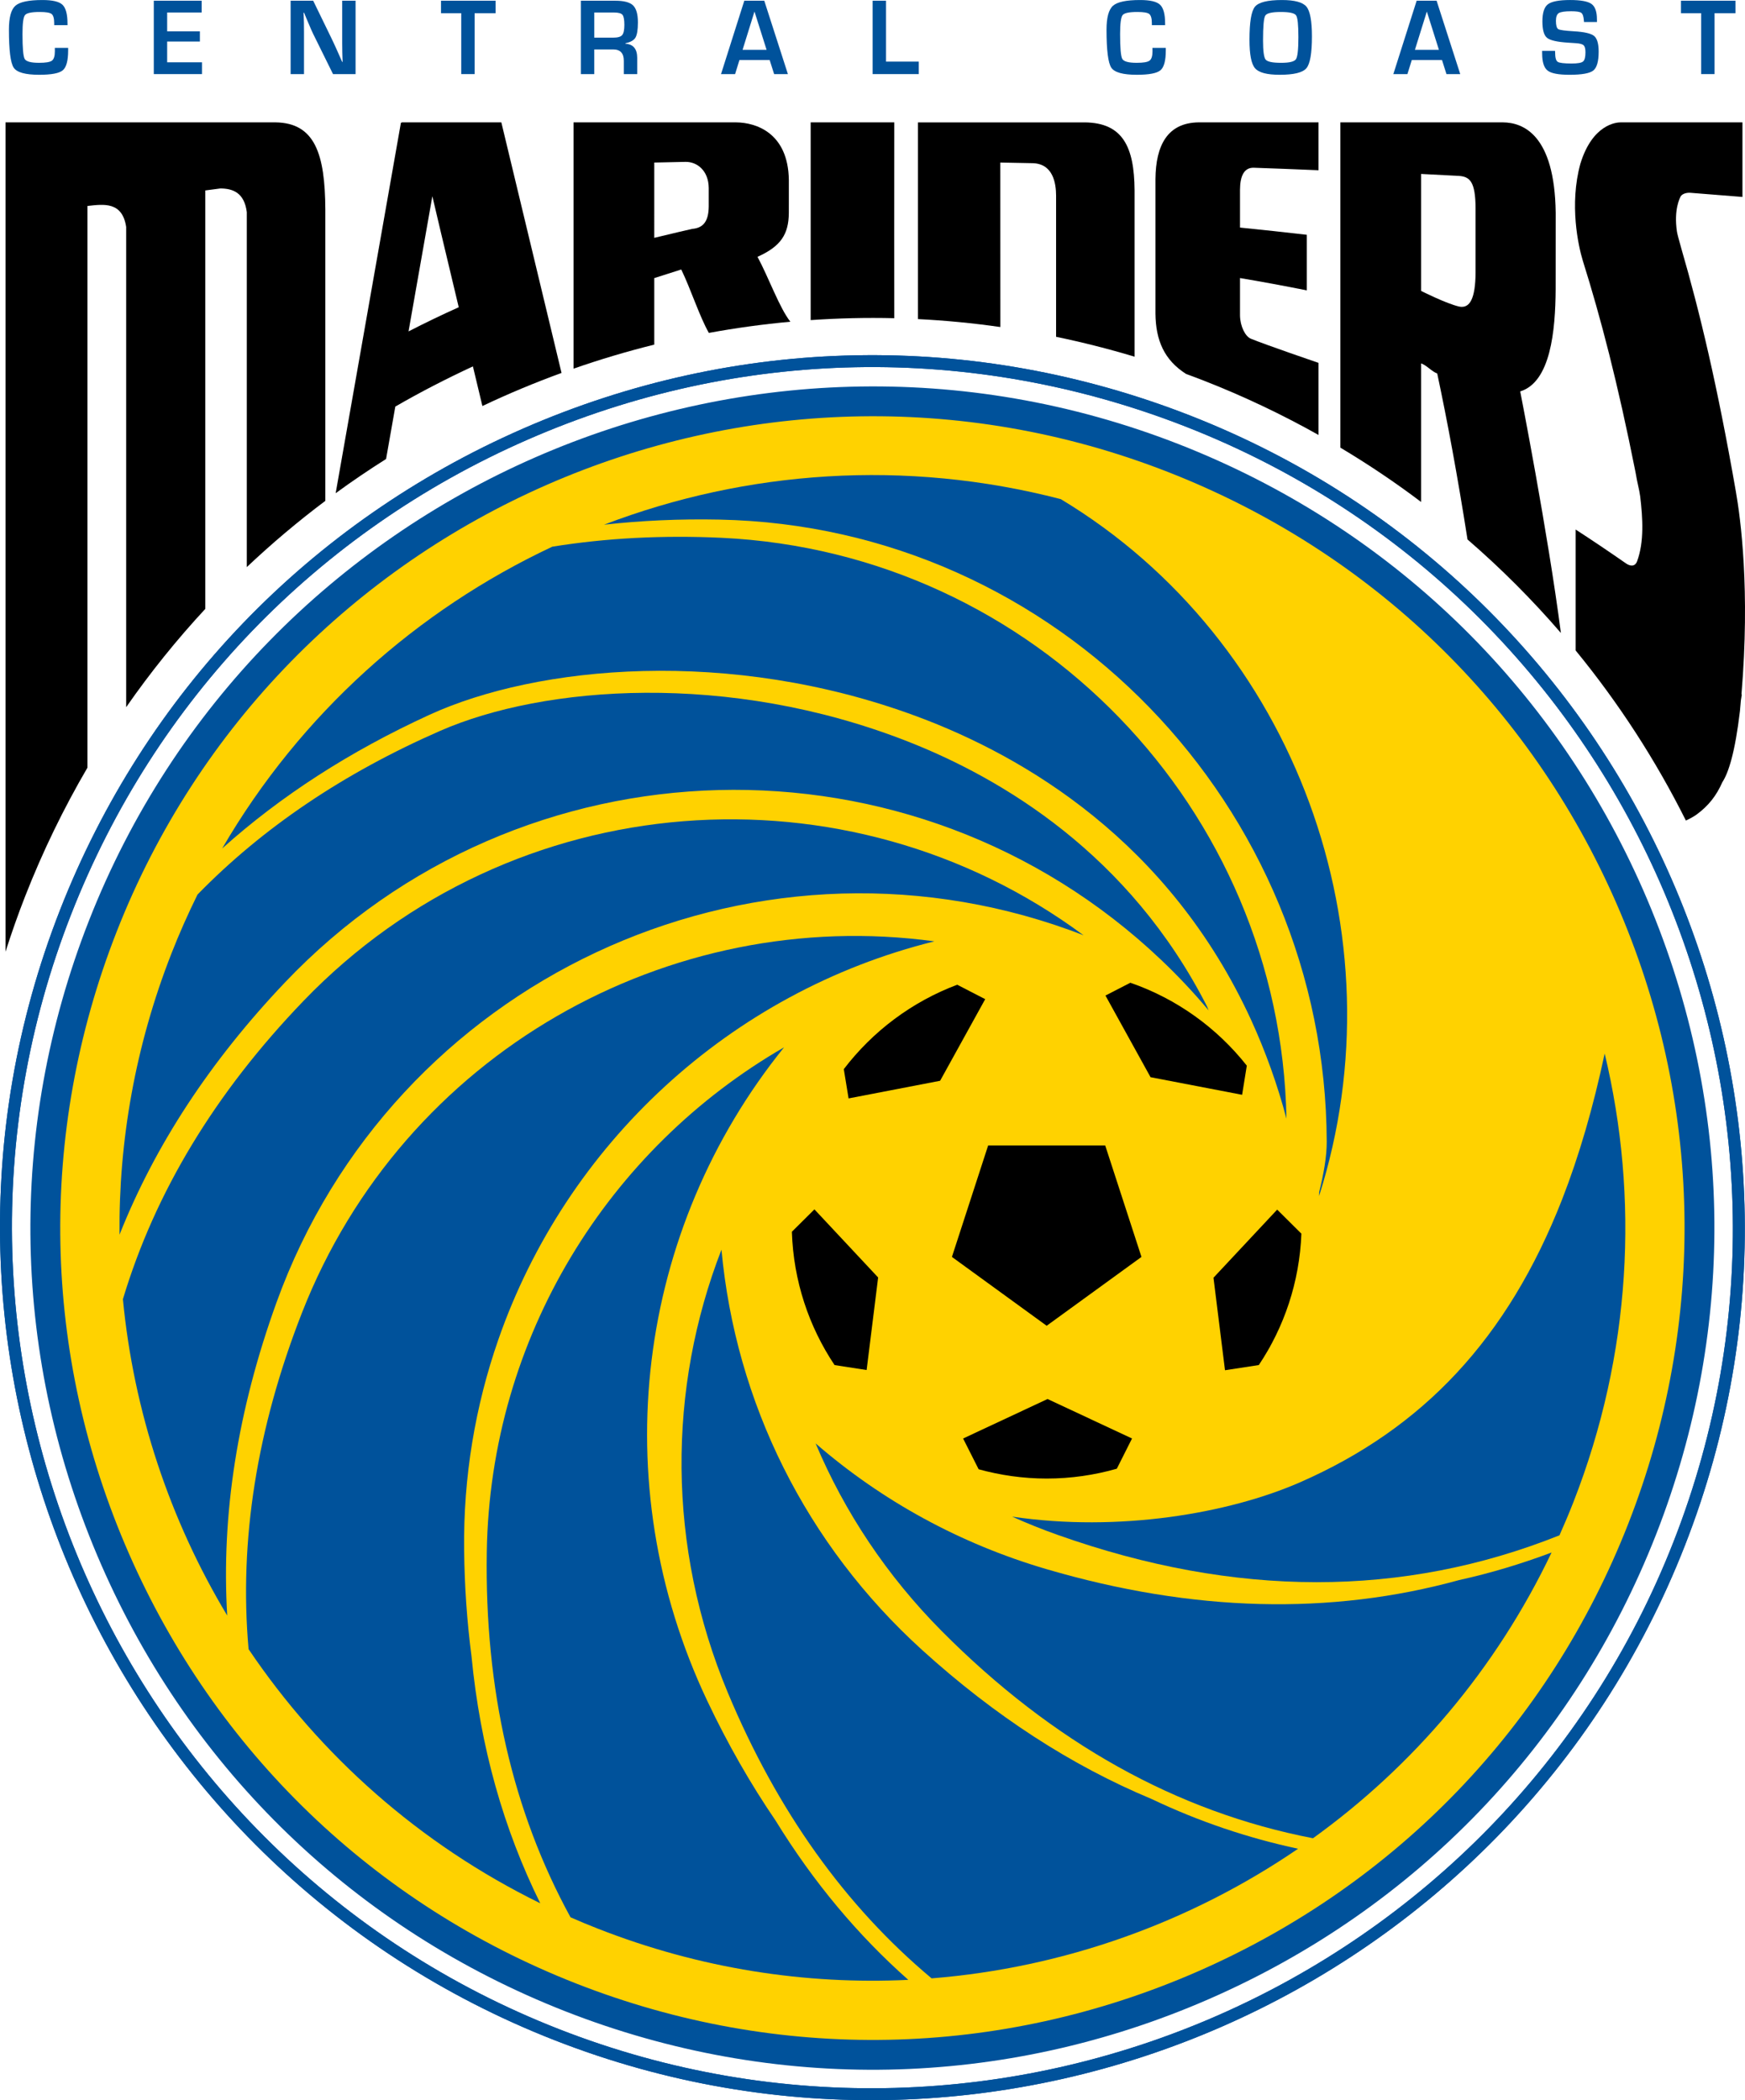
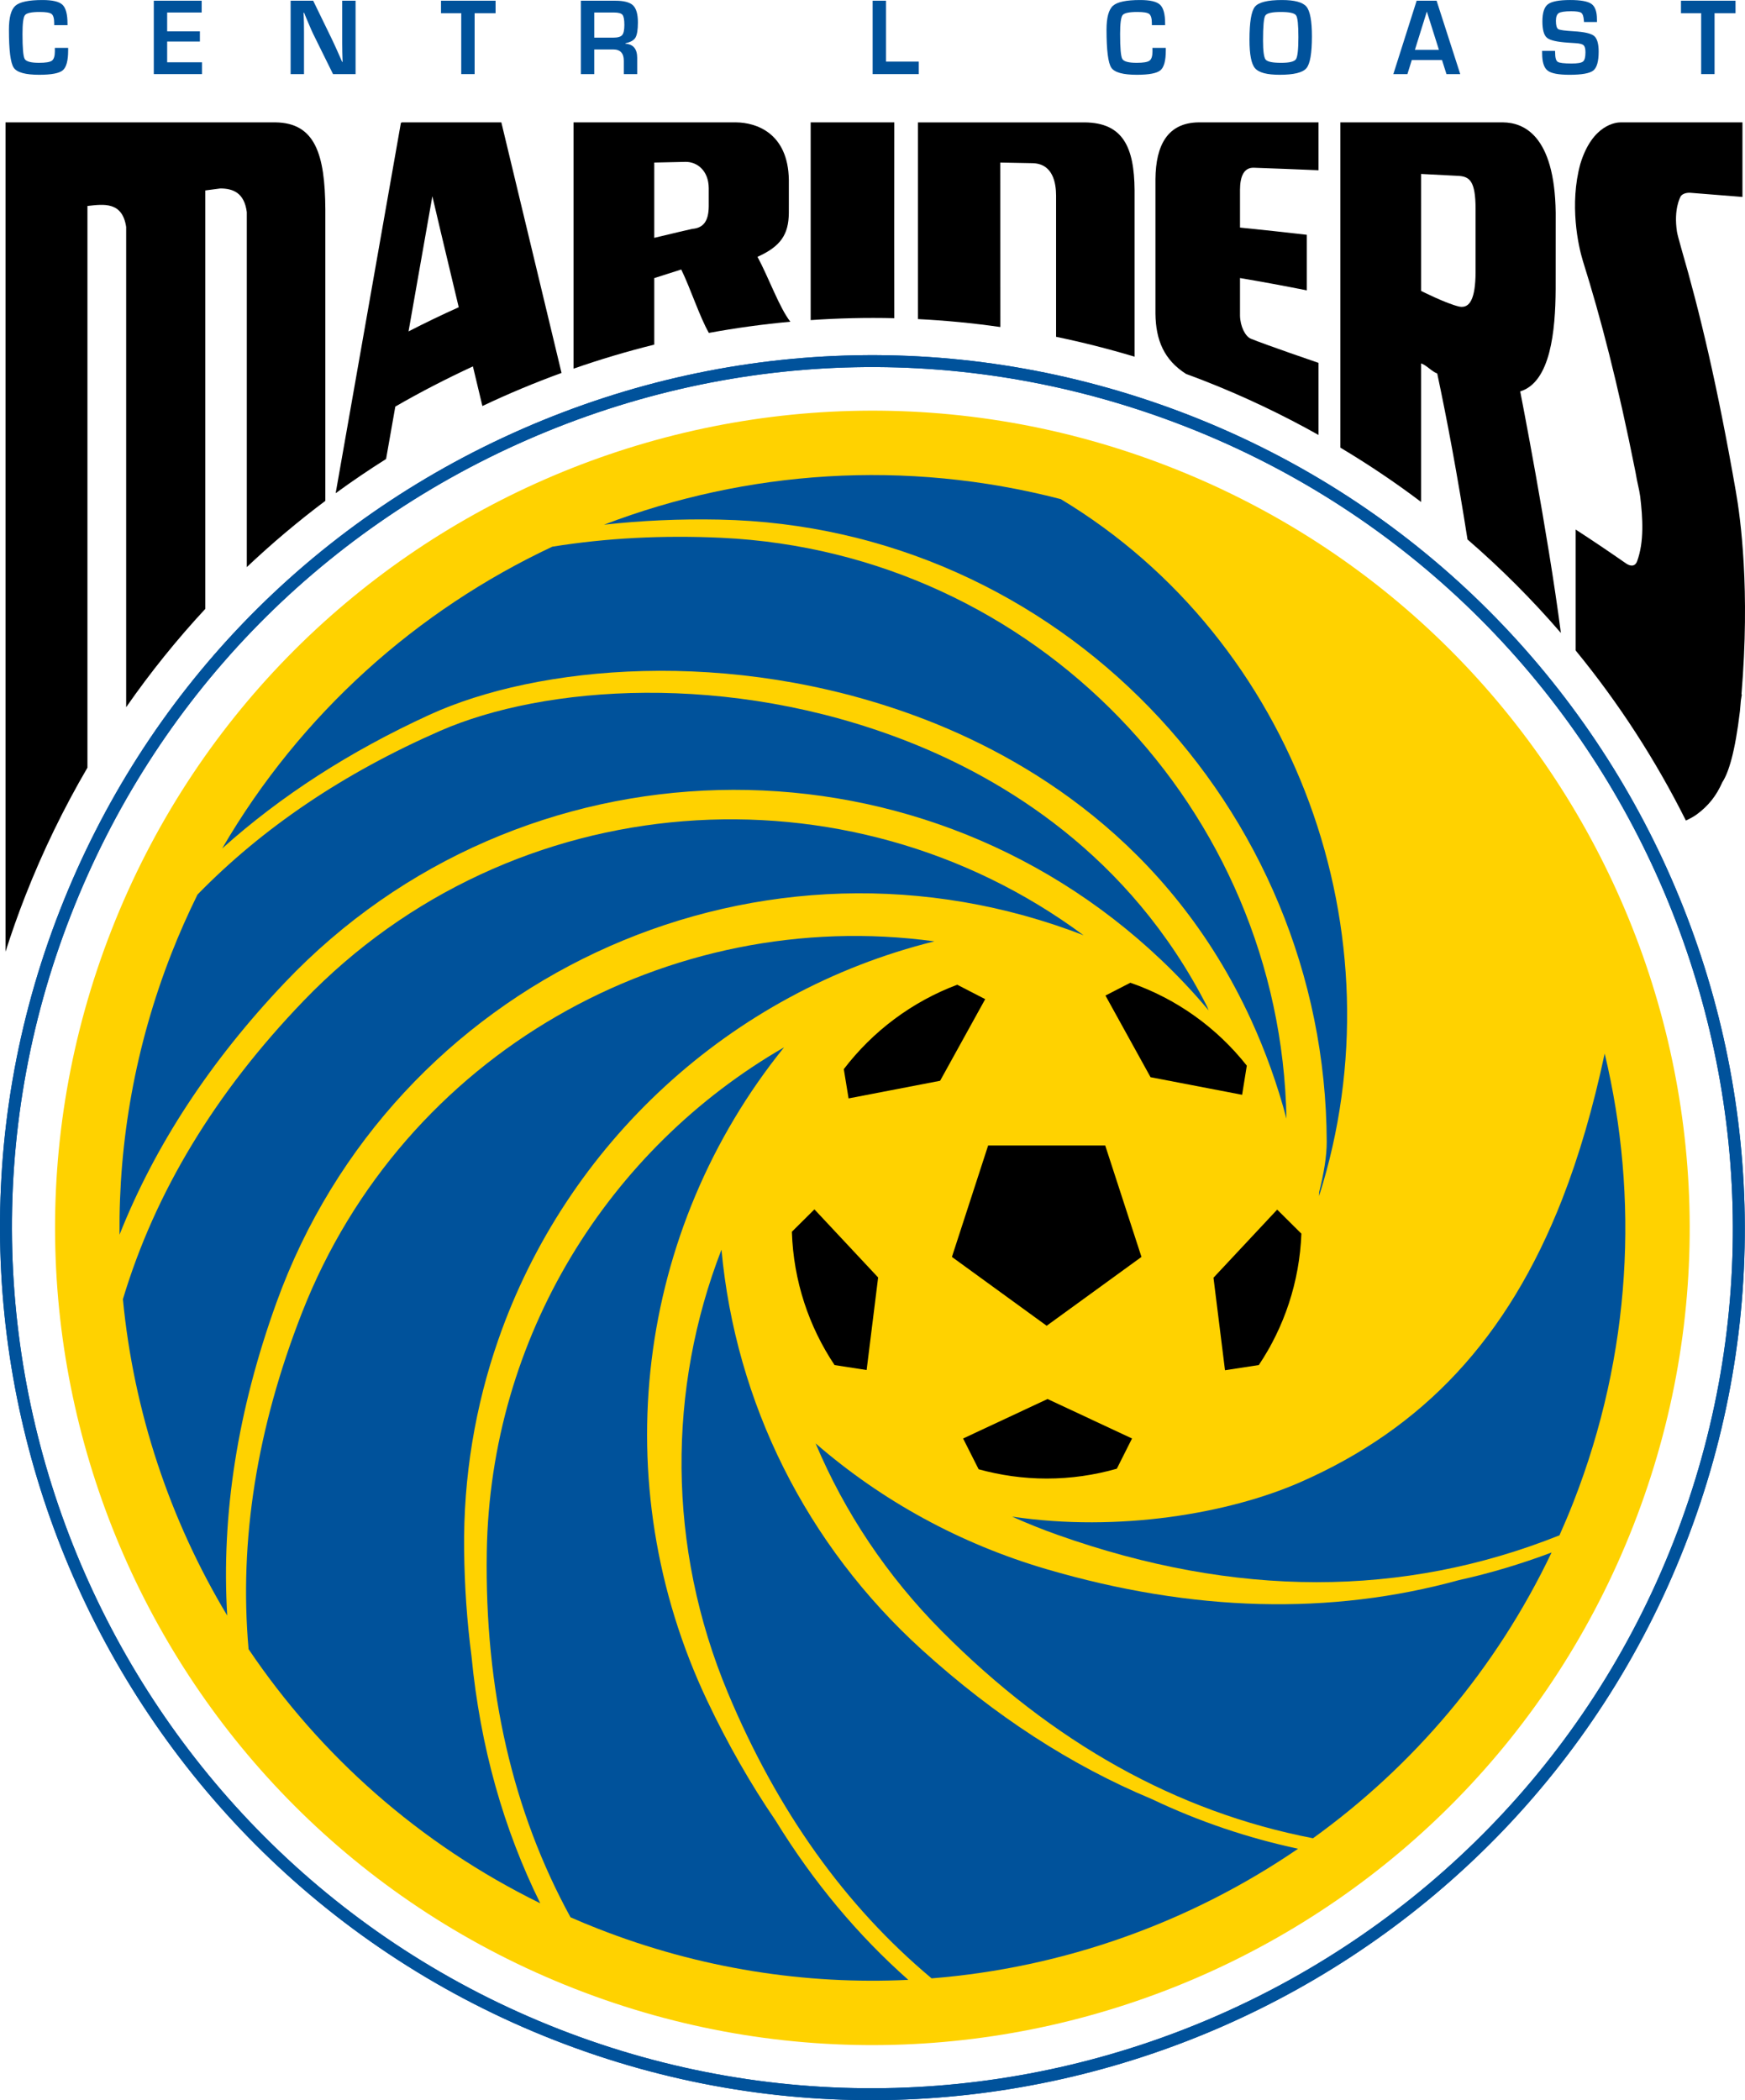
<svg xmlns="http://www.w3.org/2000/svg" version="1.1" id="Layer_1" x="0px" y="0px" viewBox="4.99 5.05 289.94 349" style="enable-background:new 0 0 300 360;" xml:space="preserve">
  <g>
    <g>
      <path d="M69.138,81.325l1.536-8.711c4.167-2.412,8.472-4.628,12.892-6.677c0.623,2.614,1.168,4.898,1.576,6.583     c4.295-2.035,8.681-3.868,13.15-5.498c-2.055-8.549-9.543-39.708-10.001-41.635h-16.57c-0.006,0.021-0.01,0.048-0.02,0.074     l-0.095-0.02l-10.843,61.57C63.492,85.016,66.288,83.123,69.138,81.325 M76.828,37.662c0.064,0.356,2.206,9.323,4.382,18.445     c-2.826,1.267-5.609,2.607-8.34,4.015L76.828,37.662z" />
      <path d="M113.7,62.319c0-3.092,0-7.545,0-11.055l4.483-1.429c1.556,3.193,3.059,7.876,4.591,10.537     c4.47-0.822,8.987-1.442,13.538-1.859c-1.835-2.338-3.611-7.364-5.46-10.786c3.877-1.731,5.171-3.746,5.205-7.263l0.003-1.496     c0-2.325,0-1.644,0-4.036c-0.121-7.815-5.477-9.513-8.734-9.546c-9.149,0-17.891,0-27.039,0c0,10.362,0,26.22,0,40.927     C104.689,64.778,109.162,63.444,113.7,62.319 M113.7,32.063l5.21-0.114c1.87-0.02,3.82,1.415,3.841,4.365c0,2.311,0,0.748,0,3.019     c-0.021,2.513-0.924,3.604-2.739,3.752c0,0-3.696,0.842-6.313,1.489C113.7,44.574,113.7,36.914,113.7,32.063z" />
      <path d="M153.582,57.927c-0.013-5.781-0.013-20.46,0-32.54c-4.702,0-9.193,0-13.895,0c0,12.086,0,26.767,0,32.856     C144.295,57.927,148.927,57.812,153.582,57.927" />
      <path d="M171.206,59.396c-0.013-5.666-0.013-16.661-0.013-27.333l5.227,0.101c3.611,0,4.03,3.449,4.044,5.356     c0,0,0,16.533,0,23.499c4.358,0.903,8.71,2.001,13.041,3.308c0-7.545,0-17.604,0-27.648c-0.047-7.29-2.007-11.217-8.259-11.291     c-9.378,0-18.345,0-27.729,0c0,12.1,0,26.8,0,32.688C162.07,58.304,166.639,58.742,171.206,59.396" />
      <path d="M202.068,67.197c0.991,0.364,1.987,0.734,2.971,1.118c6.644,2.601,12.989,5.625,19.026,9.014c0-3.591,0-8.947,0-11.979     c-0.055-0.02-8.705-2.971-11.244-4.015c-0.923-0.377-1.771-2.062-1.799-3.854c0-2.392,0-3.78,0-6.225     c3.752,0.633,7.344,1.3,11.103,2.048c0-3.187,0-6.185,0-9.237c-3.759-0.437-7.351-0.821-11.103-1.199c0-2.5,0-3.86,0-6.279     c0.013-2.264,0.66-3.692,2.264-3.665c3.645,0.127,7.142,0.262,10.779,0.417c0-2.803,0-5.382,0-7.956c-6.738,0-13.192,0-19.935,0     c-5.128,0.074-7.108,3.772-7.156,9.432c0,8.307,0,14.748,0,22.333C197.017,61.618,198.443,64.893,202.068,67.197" />
      <path d="M241.11,88.465c0-8.03,0-15.272,0-22.279v-0.748c0.916,0.303,1.778,1.354,2.682,1.678     c1.711,8.064,3.34,16.829,5.032,27.582c5.577,4.824,10.758,10.018,15.515,15.535c-2.169-16.761-6.758-40.139-6.758-40.139     c5.047-1.55,5.849-10.052,5.889-17.011c0-4.595,0.007-8.677,0.007-12.679c-0.168-13.057-5.478-14.977-8.731-15.017     c-9.148,0-17.894,0-27.048,0c0,14.93,0,33.099,0,54.051C232.365,82.227,236.846,85.238,241.11,88.465 M241.11,33.956     c0,0,4.149,0.209,6.265,0.324c1.873,0.121,2.762,0.997,2.789,5.369c0,3.436,0,6.892,0,10.711     c-0.033,4.225-0.916,6.017-2.734,5.633c-2.137-0.485-6.319-2.601-6.319-2.601C241.11,45.739,241.11,40.302,241.11,33.956z" />
      <path d="M276.735,83.5c0.322,1.96,0.619,2.823,0.78,4.036c0.425,3.604,0.682,7.559-0.525,10.82     c-0.383,0.936-1.198,0.761-1.839,0.316c-2.829-1.967-5.53-3.793-8.36-5.625c0,6.332,0,12.813,0,20.096     c7.161,8.738,13.299,18.224,18.317,28.262c0.682-0.31,1.274-0.64,1.76-0.984c1.986-1.455,3.307-3.132,4.298-5.389     c1.023-1.557,2.108-4.925,2.924-11.824c0.061-0.599,0.106-1.179,0.154-1.772c0.062-0.323,0.102-0.633,0.155-0.97l-0.054-0.061     c1.447-17.321-0.141-29.198-0.943-33.732c-3.059-17.536-5.982-29.778-9.042-40.294c-0.43-1.482-0.714-2.627-0.739-2.842     c-0.547-3.699,0.498-5.612,0.633-5.882c0.323-0.438,0.996-0.612,1.63-0.565c2.924,0.229,5.713,0.451,8.623,0.687     c0-4.48,0-8.442,0-12.39c-6.871,0-13.434,0-20.306,0c-0.586,0.007-4.613,0.263-6.629,6.892c-1.846,6.73-0.356,13.608,0.425,16.142     C270.954,57.846,273.771,68.618,276.735,83.5" />
      <path d="M9.167,153.996c2.935-7.505,6.411-14.632,10.352-21.376V39.278c2.742-0.31,5.791-0.741,6.434,3.483     c-0.003,18.116,0,44,0,79.807c4.032-5.794,8.428-11.251,13.15-16.337c0-31.691,0-52.522,0-69.533l2.506-0.33     c2.092,0.013,3.969,0.707,4.387,3.927c0,15.307,0,33.564,0,58.996c4.153-3.928,8.508-7.6,13.049-11.008     c0-19.45-0.003-34.912,0-48.459c-0.054-9.136-1.698-14.343-8.263-14.438H5.907v137.819C6.894,160.12,7.968,157.055,9.167,153.996" />
      <path style="fill:#FFD200;" d="M199.421,82.665c-69.816-27.326-148.574,7.121-175.907,76.943     c-27.332,69.83,7.121,148.585,76.944,175.917c69.825,27.332,148.588-7.12,175.912-76.942     C303.696,188.753,269.25,109.997,199.421,82.665" />
      <path style="fill:#2E3191;" d="M217.071,224.749c-0.215,0.343-0.416,0.687-0.64,1.029l-0.491,3.342L217.071,224.749" />
      <path style="fill:#00529B;" d="M173.16,257.079c2.466,1.105,4.986,2.123,7.559,3.032c29.509,10.476,57.387,10.463,83.384,0.073     c0.803-1.805,1.583-3.638,2.312-5.504c9.66-24.69,10.94-50.588,5.2-74.559c-1.899,8.928-4.244,16.991-7.073,24.247     c-9.048,23.108-23.082,38.051-43.569,47.018C209.189,256.541,190.892,259.707,173.16,257.079" />
      <path style="fill:#00529B;" d="M181.244,87.994c-25.796-6.697-52.245-4.791-75.899,4.251c6.198-0.694,12.602-0.984,19.204-0.849     c56.225,1.139,100.701,47.752,100.883,103.393c0.008,2.398-0.491,5.309-1.259,8.361l-0.014,0.659     C237.977,160.43,220.318,111.513,181.244,87.994" />
      <path style="fill:#00529B;" d="M196.335,304.003c-13.332-5.559-26.046-13.798-38.098-24.732     c-19.338-17.543-31.017-41.129-33.371-66.554c-8.947,23.066-9.092,49.328,1.057,73.622c8.216,19.665,19.534,35.483,33.858,47.468     c21.881-1.744,42.9-9.242,60.889-21.537C212.356,310.49,204.231,307.761,196.335,304.003" />
      <path style="fill:#00529B;" d="M178.886,265.811c-14.335-4.205-27.332-11.318-38.383-20.904     c4.831,11.452,11.867,22.023,20.935,31.165c18.474,18.601,39.095,30.087,61.711,34.453c16.547-11.918,30.357-28.006,39.641-47.482     c-5.019,1.879-10.132,3.43-15.347,4.575C226.072,273.511,203.188,272.938,178.886,265.811" />
      <path style="fill:#00529B;" d="M55.4,171.398c-14.669,15.252-24.657,31.798-29.989,49.55c1.789,18.662,7.764,36.637,17.331,52.569     c-1.004-16.729,1.71-34.076,8.179-51.997c19.281-53.417,78.436-81.18,131.847-61.898c0.768,0.276,1.516,0.565,2.263,0.855     C145.848,131.434,90.083,135.321,55.4,171.398" />
      <path style="fill:#00529B;" d="M160.239,161.481c-44.024-6.009-88.178,18.561-105.071,61.711     c-7.519,19.228-10.47,37.882-8.876,55.91c11.871,17.604,28.319,32.351,48.466,42.233c-6.08-12.302-9.977-25.977-11.43-41.102     c-0.741-5.68-1.152-11.54-1.222-17.59c-0.145-12.2,1.859-23.964,5.663-34.918C99.053,195.241,126.196,169.916,160.239,161.481" />
      <path style="fill:#00529B;" d="M133.856,307.587c-4.163-6.098-7.953-12.72-11.342-19.874     c-17.263-36.454-11.672-78.393,12.753-108.621c-29.125,16.815-48.827,48.102-49.396,83.849     c-0.364,22.886,4.298,43.15,13.912,60.72c1.506,0.662,3.028,1.302,4.575,1.9c16.95,6.643,34.473,9.318,51.548,8.496     C147.569,326.673,140.183,317.881,133.856,307.587" />
      <path style="fill:#00529B;" d="M157.342,124.104c17.826,6.622,41.917,20.756,55.54,50.467c2.398,5.248,4.365,10.739,5.86,16.378     c-0.957-51.397-41.782-94.063-93.853-96.528c-9.816-0.458-19.194,0.04-28.131,1.476c-22.441,10.537-41.8,27.723-54.849,50.143     c9.708-8.71,21.174-16.128,34.433-22.205C94.233,115.636,126.22,112.543,157.342,124.104" />
      <path style="fill:#00529B;" d="M24.848,210.23c5.878-14.814,15.03-28.802,27.474-41.905     c39.108-41.176,104.426-42.868,145.603-3.759c2.776,2.634,5.417,5.437,7.883,8.388l-0.283-0.694     c-12.841-25.183-33.913-37.814-49.807-44.033c-29.727-11.635-60.377-9.256-77.566-1.738     c-16.078,7.034-29.532,16.122-40.345,27.217c-1.566,3.18-3.018,6.44-4.335,9.802C27.462,178.862,24.703,194.688,24.848,210.23" />
      <path style="fill:#00529B;" d="M91.858,76.292c-35.474,15.522-62.782,43.918-76.893,79.974     c-29.131,74.424,7.72,158.677,82.147,187.808c74.431,29.132,158.678-7.721,187.814-82.151     c29.132-74.425-7.727-158.677-82.151-187.807C166.72,60.008,127.328,60.776,91.858,76.292 M16.811,156.987     c13.918-35.558,40.854-63.571,75.838-78.876c34.989-15.307,73.841-16.068,109.4-2.15     c73.413,28.734,109.759,111.834,81.025,185.241c-28.733,73.414-111.828,109.759-185.237,81.032     C24.427,313.494-11.919,230.394,16.811,156.987z" />
-       <path style="fill:#00529B;" d="M19.734,158.133C6.119,192.908,6.867,230.92,21.836,265.131     c14.967,34.217,42.362,60.558,77.143,74.175c34.779,13.608,72.78,12.866,106.991-2.103c34.224-14.97,60.564-42.363,74.181-77.146     c13.616-34.776,12.867-72.772-2.095-106.997c-14.97-34.217-42.369-60.559-77.152-74.175     C129.11,50.785,47.838,86.336,19.734,158.133 M100.788,334.689L100.788,334.689c-33.547-13.13-59.973-38.543-74.41-71.548     c-14.441-33.004-15.158-69.66-2.028-103.203C51.456,90.688,129.848,56.397,199.098,83.5     c33.551,13.131,59.973,38.542,74.416,71.547c14.433,33.004,15.153,69.661,2.021,103.21     c-13.131,33.543-38.536,59.967-71.547,74.411C170.983,347.106,134.331,347.819,100.788,334.689z" />
      <path d="M145.191,182.717l0.794,4.864l15.209-2.931l7.491-13.562l-4.648-2.398C156.507,171.519,149.992,176.425,145.191,182.717" />
      <polyline points="163.156,213.922 178.899,225.362 194.65,213.922 188.629,195.408 169.172,195.408 163.156,213.922   " />
      <path d="M211.373,186.98l0.78-4.844c-4.951-6.273-11.641-11.109-19.349-13.777l-4.137,2.129l7.492,13.568L211.373,186.98" />
      <path d="M190.555,249.116l2.525-5.02l-14.032-6.562l-14.033,6.562l2.58,5.113c3.599,0.991,7.384,1.543,11.305,1.543     C182.942,250.753,186.85,250.173,190.555,249.116" />
      <path d="M221.222,210.056l-4.022-3.996l-10.584,11.319l1.914,15.373l5.618-0.862C218.352,225.604,220.912,218.112,221.222,210.056     " />
      <path d="M143.659,231.896l5.325,0.822l1.912-15.381l-10.585-11.318l-3.746,3.719C136.824,217.924,139.398,225.522,143.659,231.896     " />
      <path style="fill:#00529B;" d="M91.858,76.292c-35.474,15.522-62.782,43.918-76.893,79.974     c-29.131,74.424,7.72,158.677,82.147,187.808c74.431,29.132,158.678-7.721,187.814-82.151     c29.132-74.425-7.727-158.677-82.151-187.807C166.72,60.008,127.328,60.776,91.858,76.292 M16.811,156.987     c13.918-35.558,40.854-63.571,75.838-78.876c34.989-15.307,73.841-16.068,109.4-2.15     c73.413,28.734,109.759,111.834,81.025,185.241c-28.733,73.414-111.828,109.759-185.237,81.032     C24.427,313.494-11.919,230.394,16.811,156.987z" />
      <path style="fill:#00529B;" d="M14.099,13.004h2.213v0.424c0,1.698-0.296,2.803-0.886,3.301c-0.589,0.499-1.896,0.748-3.921,0.748     c-2.297,0-3.712-0.391-4.237-1.179c-0.529-0.788-0.795-2.89-0.795-6.319c0-2.014,0.357-3.341,1.074-3.975     c0.717-0.633,2.213-0.95,4.494-0.95c1.661,0,2.769,0.256,3.325,0.782c0.556,0.525,0.839,1.563,0.839,3.119l0.007,0.276h-2.217     V8.915c0-0.795-0.142-1.314-0.431-1.543c-0.287-0.222-0.94-0.331-1.964-0.331c-1.364,0-2.189,0.169-2.462,0.526     c-0.277,0.351-0.411,1.394-0.411,3.126c0,2.344,0.121,3.725,0.367,4.157c0.249,0.424,1.044,0.64,2.395,0.64     c1.091,0,1.802-0.122,2.125-0.357c0.33-0.243,0.492-0.768,0.492-1.584L14.099,13.004" />
      <polyline style="fill:#00529B;" points="32.764,7.129 32.764,10.255 38.204,10.255 38.204,11.953 32.764,11.953 32.764,15.402      38.555,15.402 38.555,17.363 30.544,17.363 30.544,5.169 38.498,5.169 38.498,7.129 32.764,7.129   " />
      <path style="fill:#00529B;" d="M64.071,5.169v12.194h-3.749l-3.302-6.69c-0.165-0.337-0.424-0.917-0.771-1.752l-0.374-0.876     l-0.36-0.876h-0.091l0.037,0.809l0.027,0.788l0.014,1.604v6.993h-2.224V5.169h3.749l3.008,6.184     c0.266,0.546,0.573,1.207,0.923,1.988l0.44,0.99l0.441,1.003h0.075l-0.027-0.789l-0.023-0.788l-0.017-1.57v-7.02H64.071" />
      <polyline style="fill:#00529B;" points="83.851,7.244 83.851,17.363 81.628,17.363 81.628,7.244 78.266,7.244 78.266,5.169      87.331,5.169 87.331,7.244 83.851,7.244   " />
      <path style="fill:#00529B;" d="M101.509,17.363V5.169h5.72c1.421,0,2.405,0.256,2.943,0.774c0.539,0.525,0.809,1.462,0.809,2.823     c0,1.233-0.139,2.075-0.408,2.534c-0.266,0.452-0.822,0.761-1.657,0.936v0.081c1.297,0.081,1.95,0.87,1.95,2.365v2.682h-2.227     v-2.217c0-1.253-0.583-1.88-1.755-1.88h-3.156v4.097H101.509 M103.729,11.306h3.146c0.748,0,1.243-0.135,1.489-0.424     c0.242-0.283,0.367-0.843,0.367-1.698c0-0.863-0.107-1.421-0.316-1.677c-0.212-0.25-0.674-0.377-1.388-0.377h-3.297V11.306z" />
-       <path style="fill:#00529B;" d="M132.873,15.025h-5.022l-0.721,2.338h-2.338l3.867-12.194h3.318l3.927,12.194h-2.29L132.873,15.025      M132.361,13.328l-2.011-6.36l-1.977,6.36H132.361z" />
      <polyline style="fill:#00529B;" points="152.208,5.169 152.208,15.288 157.651,15.288 157.651,17.363 149.984,17.363      149.984,5.169 152.208,5.169   " />
      <path style="fill:#00529B;" d="M196.471,13.004h2.223v0.424c0,1.698-0.296,2.803-0.89,3.301c-0.592,0.499-1.898,0.748-3.921,0.748     c-2.304,0-3.718-0.391-4.244-1.179s-0.795-2.89-0.795-6.319c0-2.014,0.364-3.341,1.078-3.975c0.714-0.633,2.211-0.95,4.499-0.95     c1.658,0,2.764,0.256,3.315,0.782c0.566,0.525,0.843,1.563,0.843,3.119l0.006,0.276h-2.209V8.915c0-0.795-0.147-1.314-0.438-1.543     c-0.29-0.222-0.937-0.331-1.96-0.331c-1.369,0-2.197,0.169-2.467,0.526c-0.27,0.351-0.411,1.394-0.411,3.126     c0,2.344,0.121,3.725,0.37,4.157c0.243,0.424,1.045,0.64,2.399,0.64c1.091,0,1.791-0.122,2.115-0.357     c0.336-0.243,0.498-0.768,0.498-1.584L196.471,13.004" />
      <path style="fill:#00529B;" d="M217.988,5.054c2.109,0,3.47,0.371,4.076,1.105c0.605,0.734,0.909,2.378,0.909,4.938     c0,2.802-0.304,4.567-0.917,5.288c-0.605,0.728-2.087,1.092-4.433,1.092c-2.114,0-3.477-0.357-4.096-1.078     c-0.627-0.714-0.93-2.297-0.93-4.743c0-2.911,0.297-4.743,0.909-5.491C214.121,5.425,215.604,5.054,217.988,5.054 M217.813,7.042     c-1.482,0-2.346,0.195-2.588,0.6c-0.256,0.397-0.377,1.778-0.377,4.144c0,1.758,0.148,2.809,0.432,3.166     c0.297,0.363,1.158,0.539,2.587,0.539c1.36,0,2.183-0.202,2.451-0.6c0.271-0.404,0.404-1.624,0.404-3.665     c0-2.048-0.12-3.254-0.384-3.625C220.076,7.224,219.241,7.042,217.813,7.042z" />
      <path style="fill:#00529B;" d="M244.586,15.025h-5.019l-0.729,2.338h-2.337l3.873-12.194h3.314l3.928,12.194h-2.29L244.586,15.025      M244.073,13.328l-2.007-6.36l-1.981,6.36H244.073z" />
      <path style="fill:#00529B;" d="M270.335,8.706h-2.155c-0.014-0.114-0.021-0.195-0.021-0.242c-0.048-0.681-0.196-1.105-0.432-1.28     c-0.235-0.176-0.803-0.263-1.685-0.263c-1.044,0-1.731,0.107-2.055,0.303c-0.311,0.202-0.472,0.633-0.472,1.28     c0,0.768,0.128,1.233,0.391,1.388c0.257,0.155,1.126,0.27,2.587,0.357c1.732,0.101,2.856,0.357,3.362,0.774     c0.505,0.418,0.761,1.287,0.761,2.601c0,1.624-0.296,2.668-0.889,3.146c-0.599,0.472-1.921,0.708-3.948,0.708     c-1.832,0-3.052-0.229-3.651-0.701c-0.593-0.464-0.903-1.408-0.903-2.829l-0.006-0.445h2.149l0.013,0.256     c0,0.855,0.135,1.375,0.424,1.563c0.277,0.189,1.059,0.284,2.325,0.284c0.983,0,1.616-0.108,1.887-0.331     c0.27-0.216,0.404-0.728,0.404-1.529c0-0.586-0.095-0.977-0.311-1.172c-0.202-0.196-0.646-0.31-1.333-0.351l-1.227-0.081     c-1.832-0.115-3.011-0.384-3.517-0.808c-0.513-0.417-0.768-1.334-0.768-2.729c0-1.421,0.302-2.372,0.916-2.843     c0.62-0.472,1.846-0.708,3.691-0.708c1.752,0,2.931,0.216,3.543,0.646c0.607,0.438,0.91,1.281,0.91,2.54L270.335,8.706" />
      <polyline style="fill:#00529B;" points="289.872,7.244 289.872,17.363 287.649,17.363 287.649,7.244 284.293,7.244 284.293,5.169      293.355,5.169 293.355,7.244 289.872,7.244   " />
    </g>
  </g>
</svg>